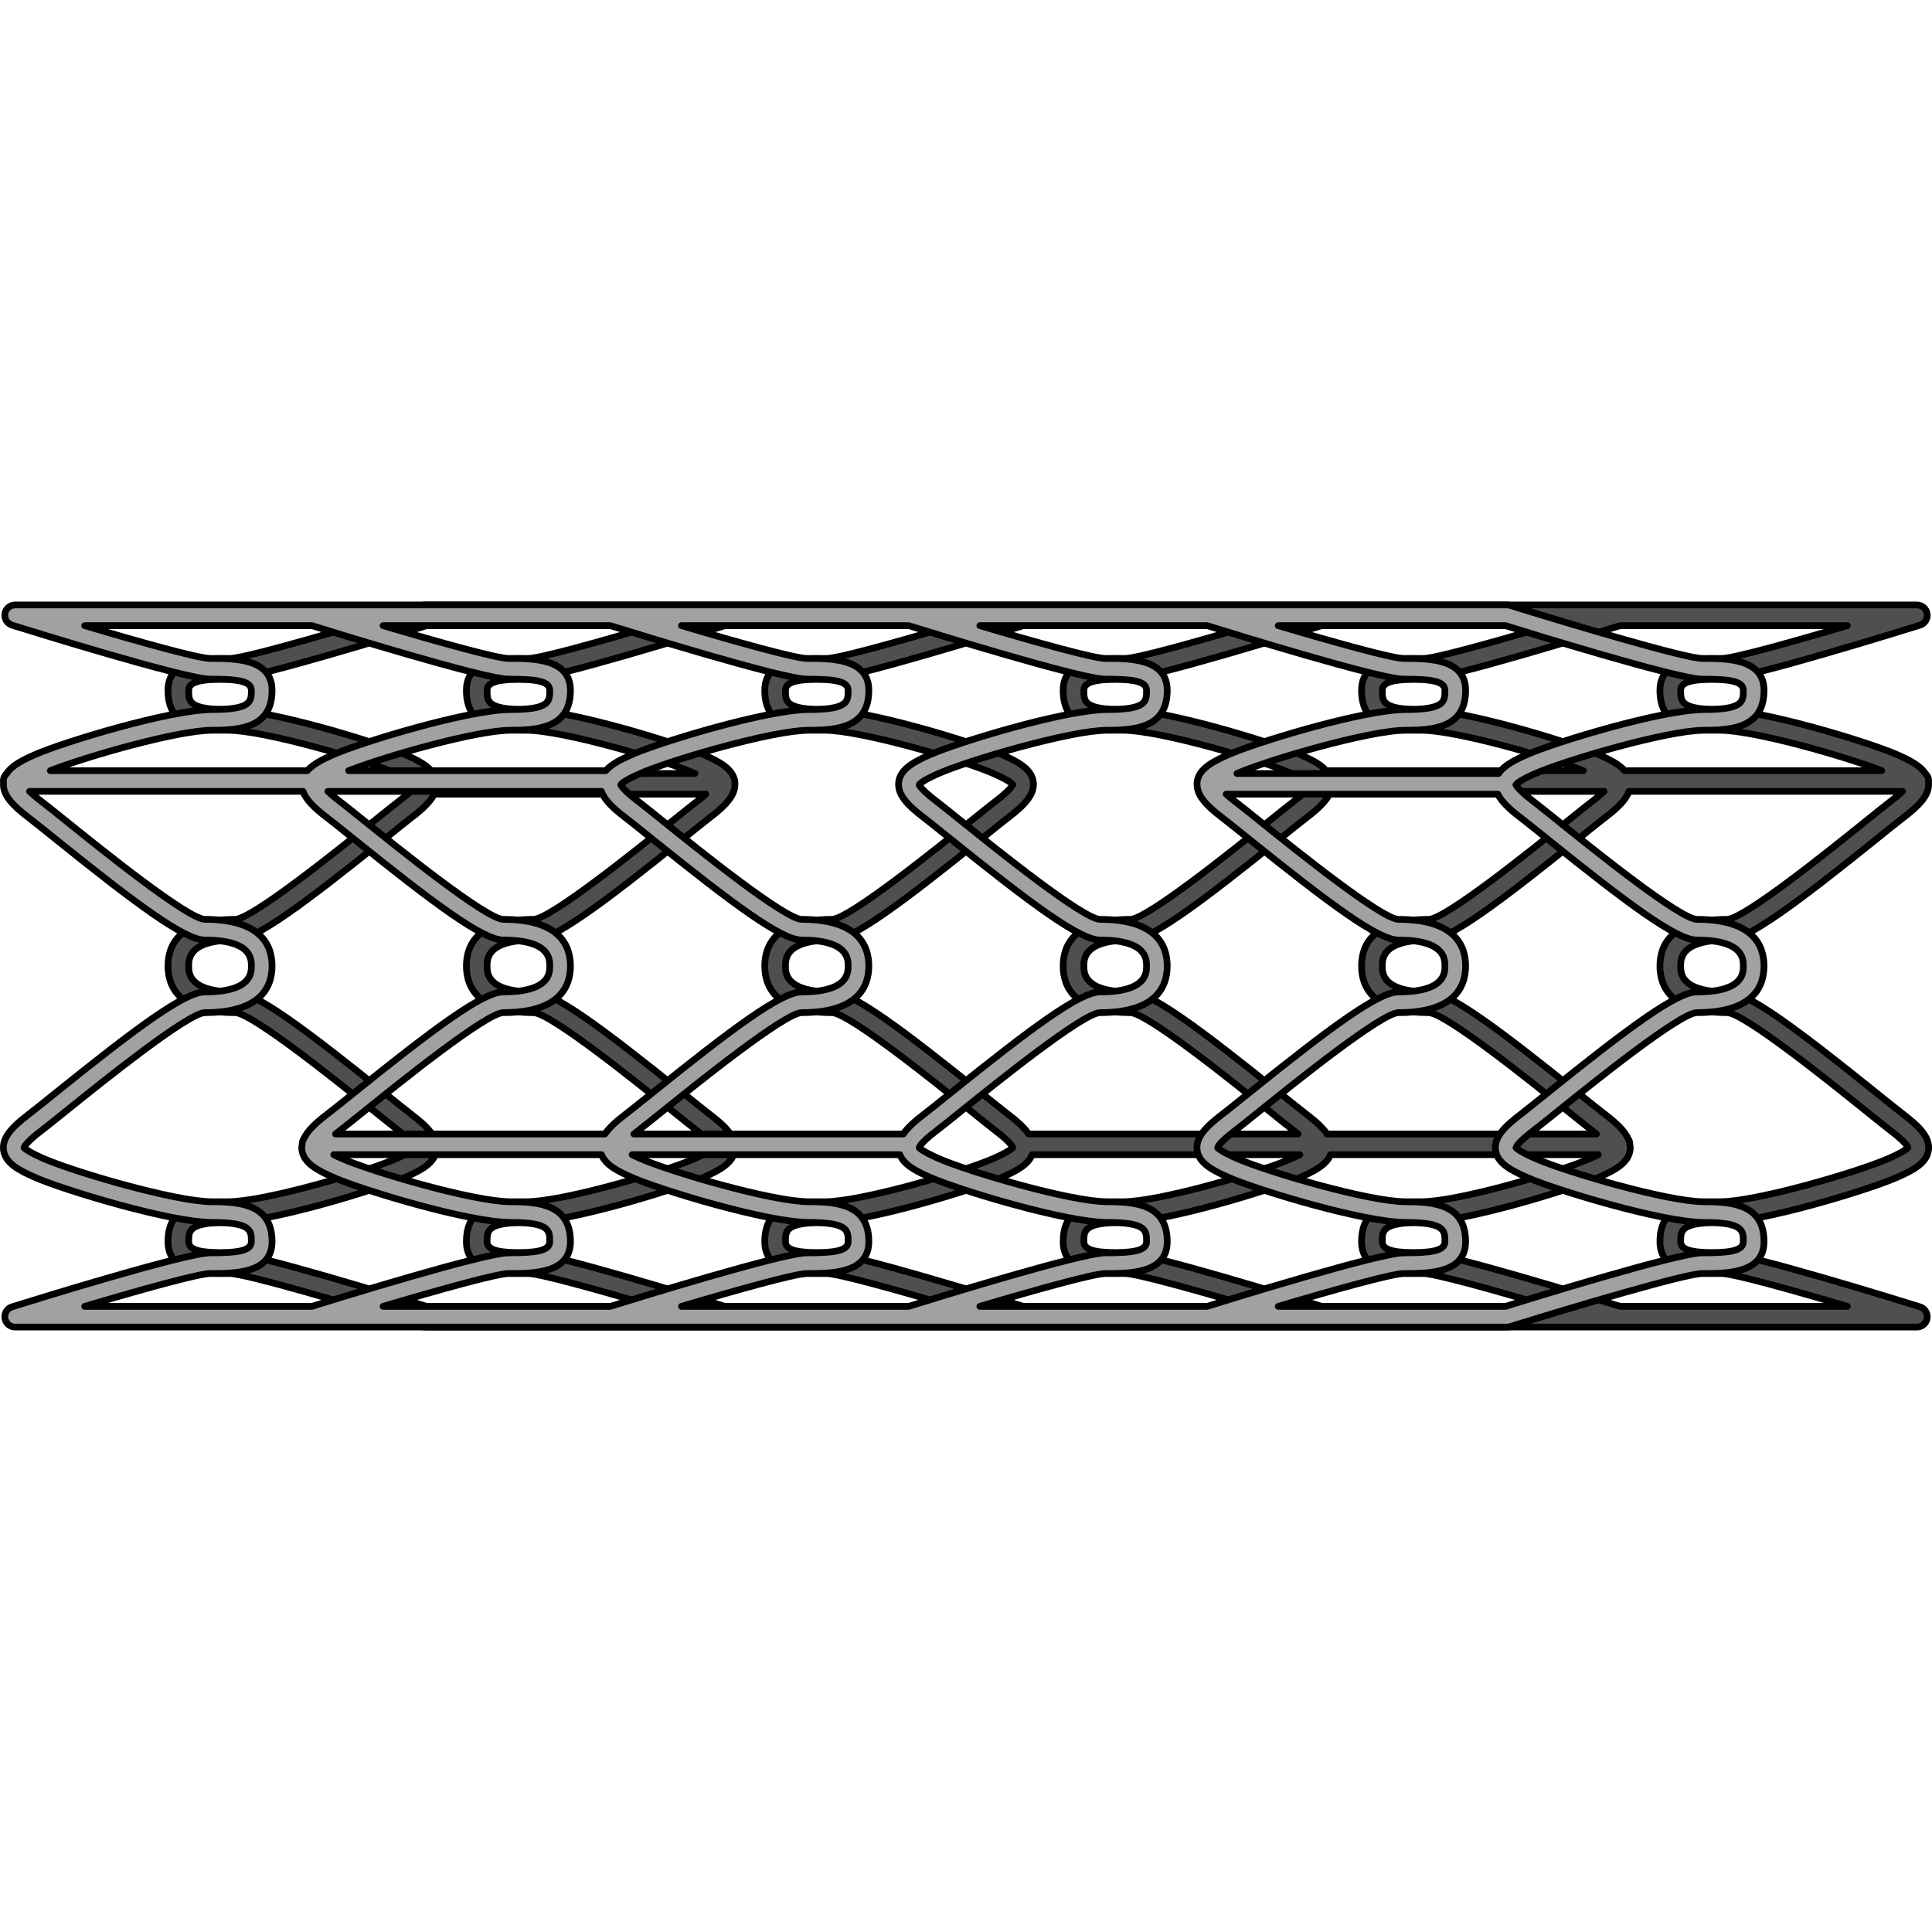
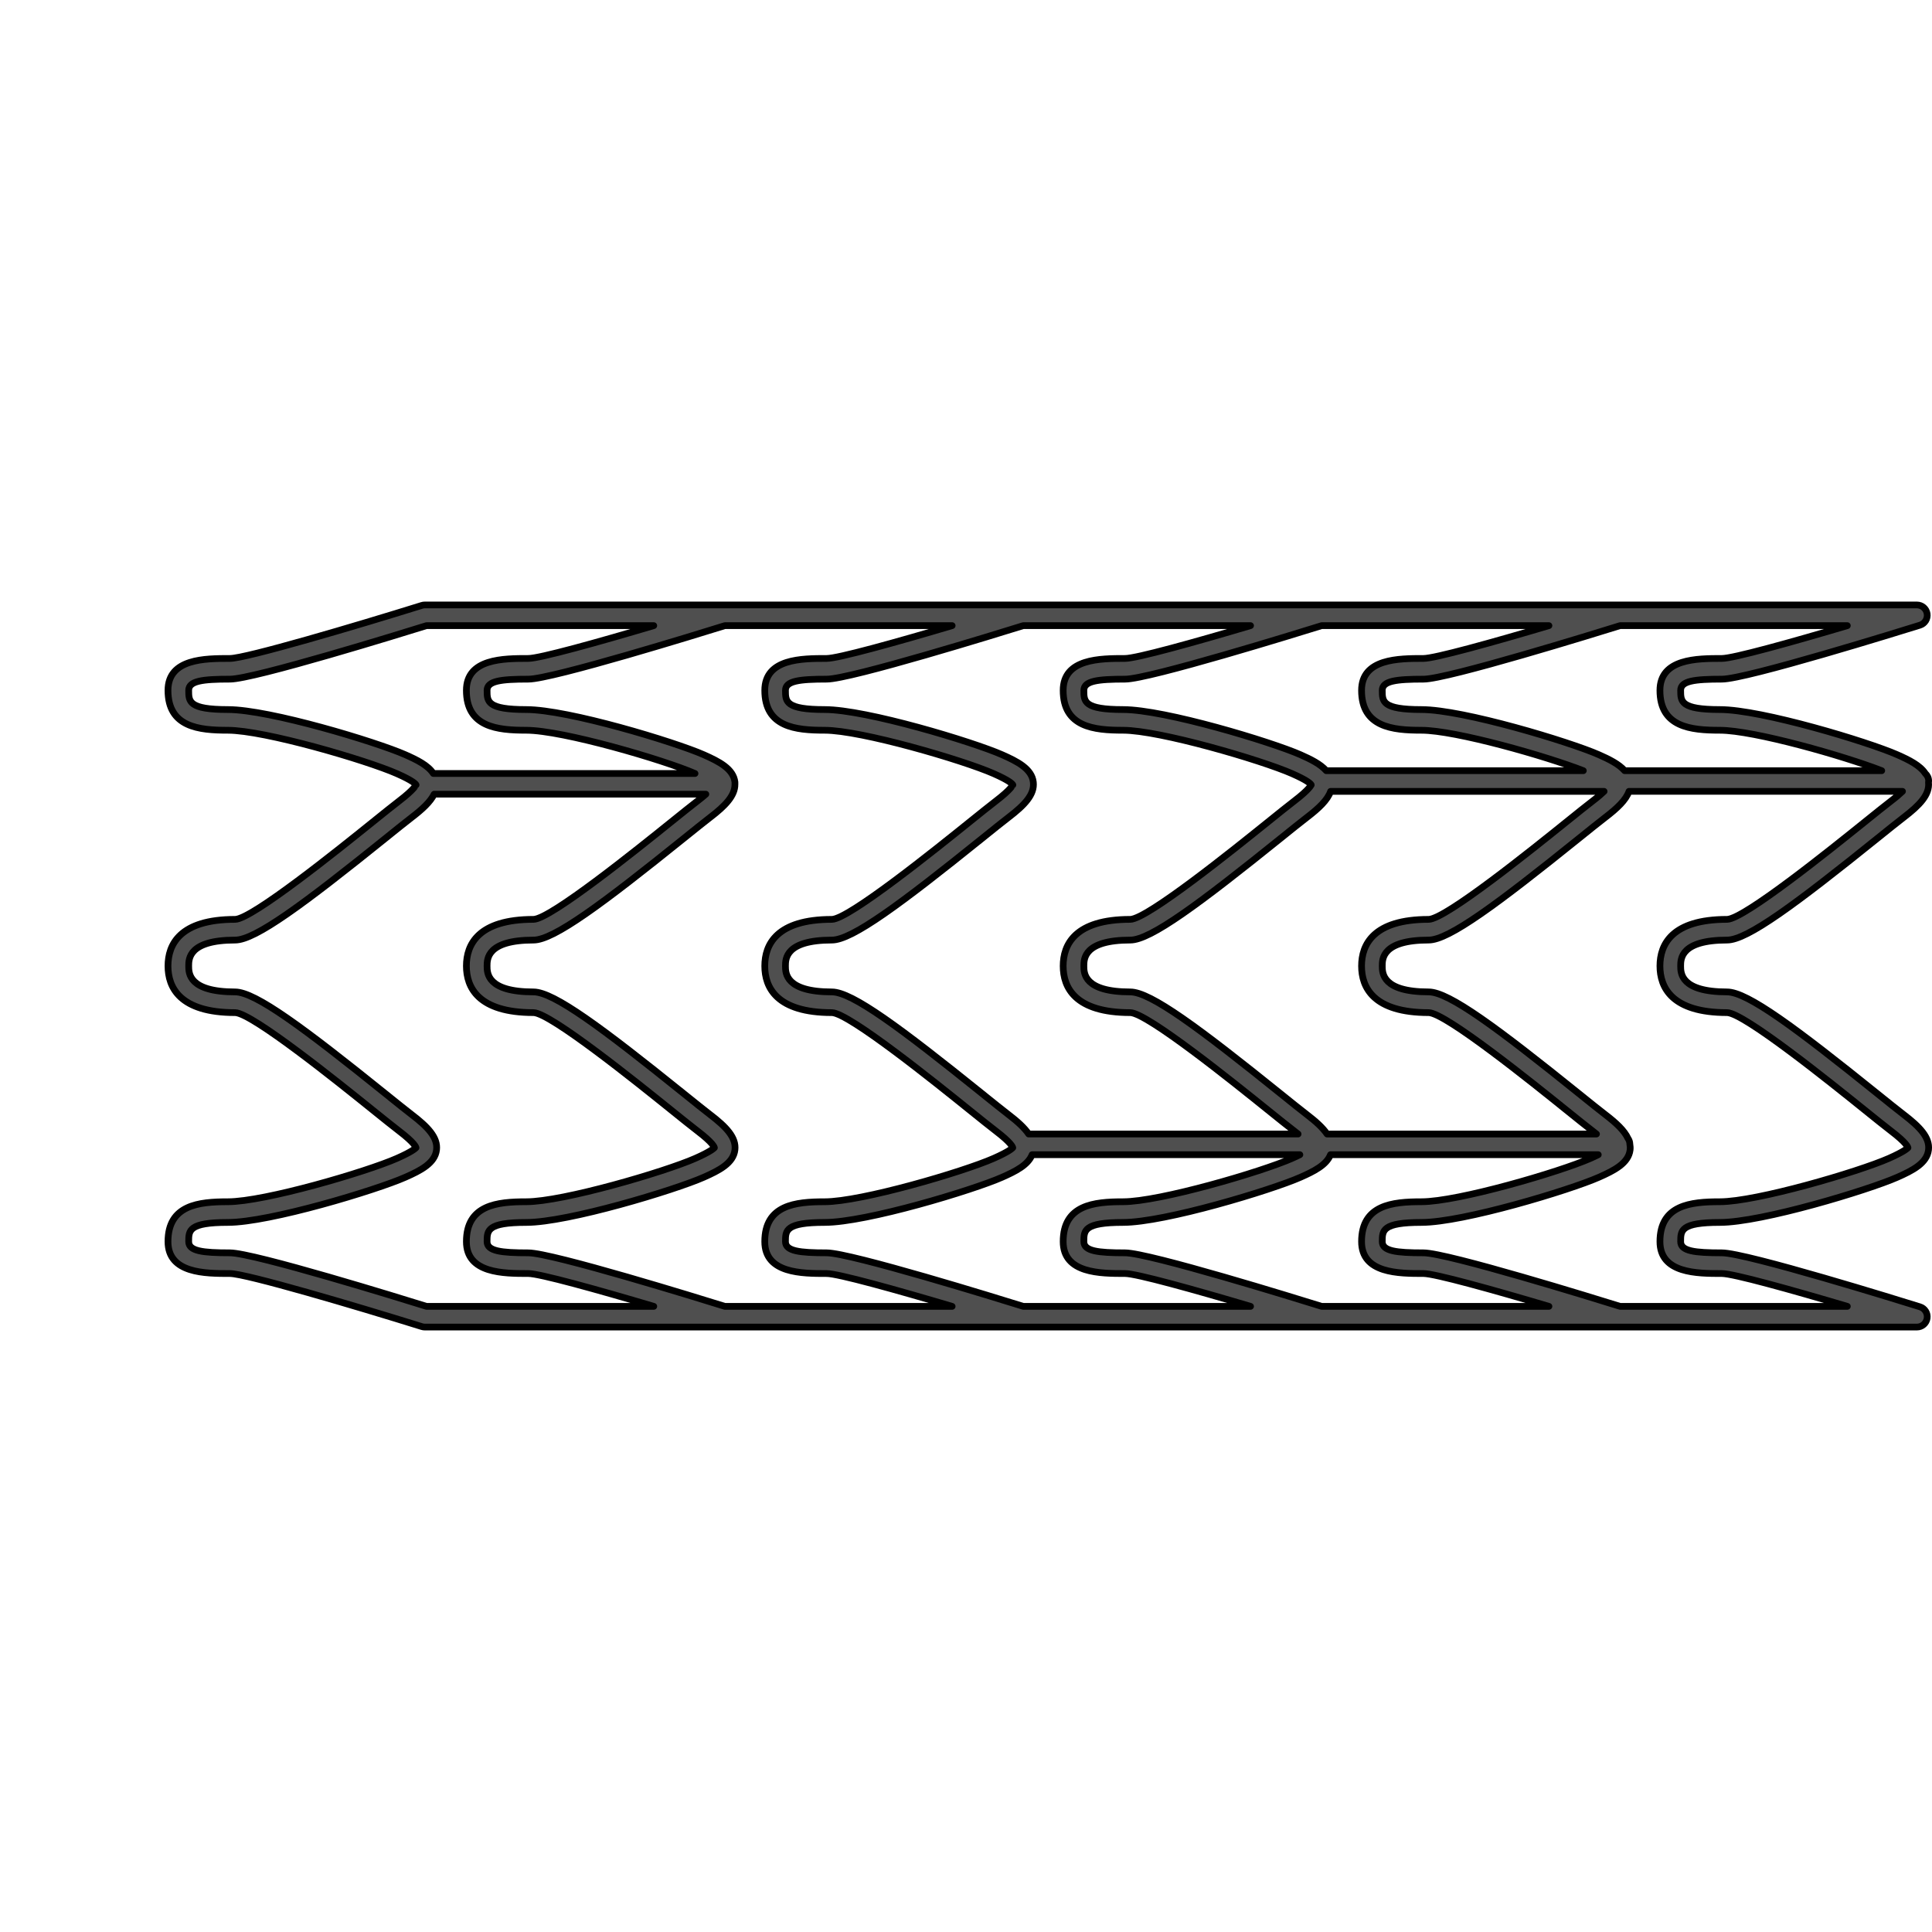
<svg xmlns="http://www.w3.org/2000/svg" version="1.1" id="Layer_1" width="800px" height="800px" viewBox="0 0 287.458 108.441" enable-background="new 0 0 287.458 108.441" xml:space="preserve">
  <g>
    <path fill="#4F4F4F" stroke="#000000" stroke-linecap="round" stroke-linejoin="round" stroke-miterlimit="10" d="M61.895,81.26   c-0.062,0.063-0.49,0.545-2.838,1.581c-4.567,2.017-19.715,6.456-25.159,6.456c-4.308,0-8.902,0.458-8.902,5.929   c0,4.752,5.541,4.752,9.208,4.752c2.386,0,18.783,4.841,28.559,7.894c0.148,0.046,0.304,0.069,0.459,0.069h44.395   c0.001,0,0.002,0.001,0.003,0.001s0.002-0.001,0.003-0.001h44.391c0.001,0,0.002,0.001,0.003,0.001s0.002-0.001,0.003-0.001h44.391   c0.001,0,0.002,0.001,0.003,0.001s0.002-0.001,0.003-0.001h44.392c0.001,0,0.002,0.001,0.003,0.001s0.002-0.001,0.003-0.001h44.394   c0.761,0,1.407-0.556,1.521-1.308c0.114-0.751-0.337-1.475-1.063-1.701c-2.634-0.822-25.836-8.032-29.476-8.032   c-4.066,0-6.131-0.259-6.131-1.674c0-1.655,0-2.851,5.824-2.851c6.228,0,22.115-4.824,26.403-6.719   c2.316-1.021,4.416-2.104,4.651-4.076c0.22-1.844-1.315-3.431-3.688-5.246c-0.89-0.68-2.26-1.784-3.915-3.117   c-12.19-9.817-19.365-15.138-22.366-15.138c-6.91,0-6.91-2.804-6.91-3.859c0-1.055,0-3.859,6.91-3.859   c3,0,10.172-5.318,22.358-15.131c1.659-1.335,3.031-2.441,3.923-3.123c2.354-1.802,3.88-3.379,3.688-5.206   c0.009-0.067,0.021-0.133,0.021-0.202c0-0.45-0.196-0.851-0.504-1.132c-0.792-1.201-2.416-2.01-4.169-2.784   c-4.289-1.893-20.178-6.717-26.402-6.717c-5.824,0-5.824-1.196-5.824-2.852c0-1.415,2.064-1.673,6.131-1.673   c3.64,0,26.842-7.21,29.476-8.032c0.726-0.227,1.177-0.949,1.063-1.701S285.966,0.5,285.206,0.5H63.221   c-0.155,0-0.311,0.023-0.459,0.07c-9.775,3.052-26.173,7.893-28.559,7.893c-3.667,0-9.208,0-9.208,4.751   c0,5.472,4.595,5.93,8.902,5.93c5.44,0,20.591,4.438,25.16,6.455c2.348,1.037,2.775,1.519,2.851,1.678   c-0.032,0.013-0.238,0.644-2.516,2.386c-0.904,0.692-2.299,1.814-3.983,3.171c-4.896,3.942-17.898,14.413-20.426,14.449   c-8.256,0-9.988,3.772-9.988,6.937c0,3.165,1.732,6.938,9.988,6.938c2.528,0.036,15.536,10.513,20.433,14.456   c1.682,1.354,3.073,2.475,3.977,3.166C61.669,80.52,61.876,81.15,61.895,81.26z M63.456,3.578h33.817   c-8.369,2.485-16.992,4.884-18.672,4.884c-3.667,0-9.209,0-9.209,4.751c0,5.472,4.595,5.93,8.902,5.93   c5.426,0,20.497,4.411,25.115,6.436H64.476c-0.788-1.208-2.417-2.021-4.175-2.797c-4.291-1.894-20.18-6.717-26.403-6.717   c-5.824,0-5.824-1.196-5.824-2.852c0-1.415,2.064-1.673,6.13-1.673C37.756,11.541,59.947,4.671,63.456,3.578z M105.661,76.334   c-0.889-0.68-2.259-1.784-3.914-3.117c-12.19-9.817-19.365-15.138-22.366-15.138c-6.91,0-6.91-2.804-6.91-3.859   c0-1.055,0-3.859,6.91-3.859c3,0,10.172-5.318,22.358-15.131c1.659-1.335,3.031-2.441,3.923-3.123   c2.242-1.715,3.717-3.23,3.688-4.948c0-0.014,0.004-0.026,0.004-0.04c0-0.015-0.004-0.028-0.004-0.042   c-0.004-0.073,0.008-0.143-0.001-0.216c-0.235-1.973-2.335-3.055-4.651-4.078c-4.29-1.894-20.179-6.717-26.403-6.717   c-5.824,0-5.824-1.196-5.824-2.852c0-1.415,2.064-1.673,6.131-1.673c3.557,0,25.78-6.88,29.253-7.962h33.815   c-8.369,2.485-16.992,4.884-18.672,4.884c-3.667,0-9.208,0-9.208,4.751c0,5.472,4.595,5.93,8.901,5.93   c5.442,0,20.592,4.438,25.16,6.455c2.348,1.037,2.776,1.519,2.851,1.678c-0.031,0.013-0.238,0.644-2.515,2.386   c-0.902,0.691-2.294,1.811-3.975,3.164c-4.897,3.944-17.906,14.42-20.436,14.457c-8.255,0-9.987,3.772-9.987,6.937   c0,3.165,1.732,6.938,9.987,6.938c2.53,0.036,15.544,10.517,20.442,14.463c1.678,1.351,3.066,2.469,3.968,3.159   c2.276,1.74,2.483,2.371,2.502,2.48c-0.062,0.063-0.49,0.545-2.838,1.581c-4.567,2.017-19.716,6.456-25.16,6.456   c-4.307,0-8.901,0.458-8.901,5.929c0,4.752,5.541,4.752,9.208,4.752c1.68,0,10.303,2.399,18.672,4.885h-33.815   c-3.473-1.082-25.696-7.963-29.253-7.963c-4.066,0-6.131-0.259-6.131-1.674c0-1.655,0-2.851,5.824-2.851   c6.228,0,22.115-4.824,26.403-6.719c2.316-1.021,4.416-2.104,4.651-4.076C109.569,79.735,108.034,78.148,105.661,76.334z    M152.25,104.862c-3.473-1.082-25.696-7.963-29.253-7.963c-4.065,0-6.13-0.259-6.13-1.674c0-1.655,0-2.851,5.823-2.851   c6.228,0,22.115-4.824,26.403-6.719c2.019-0.891,3.87-1.826,4.47-3.358h39.842c-0.326,0.162-0.695,0.339-1.158,0.543   c-4.567,2.017-19.715,6.456-25.159,6.456c-4.307,0-8.901,0.458-8.901,5.929c0,4.752,5.541,4.752,9.207,4.752   c1.68,0,10.303,2.399,18.672,4.885H152.25z M196.647,104.862c-3.473-1.082-25.696-7.963-29.253-7.963   c-4.064,0-6.129-0.259-6.129-1.674c0-1.655,0-2.851,5.823-2.851c6.228,0,22.114-4.824,26.402-6.719   c2.019-0.891,3.87-1.826,4.47-3.358h39.842c-0.325,0.162-0.694,0.339-1.157,0.543c-4.567,2.017-19.715,6.456-25.159,6.456   c-4.308,0-8.902,0.458-8.902,5.929c0,4.752,5.541,4.752,9.208,4.752c1.68,0,10.303,2.399,18.672,4.885H196.647z M202.583,54.22   c0,3.165,1.732,6.938,9.988,6.938c2.528,0.036,15.536,10.512,20.433,14.456c1.682,1.354,3.073,2.475,3.977,3.166   c0.208,0.158,0.382,0.299,0.557,0.44h-40.085c-0.645-0.946-1.686-1.882-2.998-2.886c-0.889-0.68-2.256-1.781-3.909-3.112   c-12.193-9.821-19.369-15.143-22.371-15.143c-6.909,0-6.909-2.804-6.909-3.859c0-1.055,0-3.859,6.909-3.859   c3.001,0,10.175-5.32,22.364-15.136c1.655-1.333,3.026-2.438,3.916-3.118c1.764-1.35,3.062-2.573,3.522-3.869h40.694   c-0.371,0.357-0.9,0.82-1.69,1.425c-0.904,0.692-2.299,1.814-3.983,3.171c-4.896,3.942-17.898,14.414-20.426,14.45   C204.316,47.283,202.583,51.055,202.583,54.22z M202.583,13.214c0,5.472,4.595,5.93,8.902,5.93c5.073,0,18.589,3.859,24.095,6.016   h-38.248c-0.863-0.981-2.297-1.695-3.842-2.377c-4.29-1.893-20.179-6.717-26.402-6.717c-5.823,0-5.823-1.196-5.823-2.852   c0-1.415,2.064-1.673,6.129-1.673c3.557,0,25.78-6.88,29.253-7.962h33.816c-8.369,2.485-16.992,4.884-18.672,4.884   C208.125,8.462,202.583,8.462,202.583,13.214z M186.066,3.578c-8.369,2.485-16.992,4.884-18.672,4.884   c-3.666,0-9.207,0-9.207,4.751c0,5.472,4.595,5.93,8.901,5.93c5.44,0,20.591,4.438,25.16,6.455c2.268,1.001,2.74,1.482,2.838,1.657   c0.003,0.009,0.005,0.019,0.008,0.027c-0.039,0.042-0.288,0.679-2.511,2.379c-0.903,0.691-2.295,1.812-3.976,3.166   c-4.897,3.943-17.905,14.419-20.434,14.455c-8.255,0-9.987,3.772-9.987,6.937c0,3.165,1.732,6.938,9.987,6.938   c2.529,0.036,15.542,10.517,20.44,14.462c1.678,1.352,3.067,2.469,3.969,3.16c0.208,0.158,0.382,0.299,0.557,0.44h-40.084   c-0.646-0.946-1.686-1.882-2.998-2.886c-0.889-0.68-2.256-1.781-3.908-3.111c-12.194-9.821-19.371-15.144-22.373-15.144   c-6.909,0-6.909-2.804-6.909-3.859c0-1.055,0-3.859,6.909-3.859c3.001,0,10.176-5.32,22.366-15.137   c1.655-1.333,3.025-2.437,3.915-3.117c2.372-1.815,3.907-3.402,3.688-5.246c-0.235-1.974-2.335-3.055-4.652-4.078   c-4.289-1.893-20.178-6.717-26.402-6.717c-5.823,0-5.823-1.196-5.823-2.852c0-1.415,2.064-1.673,6.13-1.673   c3.557,0,25.78-6.88,29.253-7.962H186.066z M255.882,19.144c5.075,0,18.59,3.859,24.095,6.016H241.73   c-0.863-0.98-2.297-1.695-3.841-2.376c-4.291-1.894-20.18-6.717-26.403-6.717c-5.824,0-5.824-1.196-5.824-2.852   c0-1.415,2.064-1.673,6.13-1.673c3.557,0,25.78-6.88,29.253-7.962h33.816c-8.368,2.485-16.992,4.884-18.672,4.884   c-3.667,0-9.209,0-9.209,4.751C246.98,18.686,251.575,19.144,255.882,19.144z M274.862,104.862h-33.817   c-3.473-1.082-25.696-7.963-29.253-7.963c-4.065,0-6.13-0.259-6.13-1.674c0-1.655,0-2.851,5.824-2.851   c6.228,0,22.114-4.824,26.402-6.719c2.316-1.021,4.416-2.104,4.651-4.076c0.034-0.291,0.012-0.572-0.037-0.852   c-0.007-0.315-0.106-0.607-0.275-0.849c-0.549-1.178-1.76-2.31-3.375-3.546c-0.89-0.681-2.261-1.785-3.917-3.118   c-12.188-9.817-19.362-15.137-22.363-15.137c-6.91,0-6.91-2.804-6.91-3.859c0-1.055,0-3.859,6.91-3.859   c3,0,10.172-5.317,22.356-15.13c1.659-1.336,3.032-2.442,3.924-3.124c1.764-1.349,3.062-2.573,3.522-3.869h40.693   c-0.371,0.357-0.899,0.82-1.689,1.425c-0.904,0.692-2.298,1.814-3.982,3.17c-4.896,3.942-17.9,14.415-20.428,14.451   c-8.256,0-9.988,3.772-9.988,6.937c0,3.165,1.732,6.938,9.988,6.938c2.529,0.036,15.538,10.513,20.436,14.457   c1.681,1.354,3.071,2.474,3.975,3.165c2.276,1.74,2.483,2.372,2.501,2.48c-0.062,0.063-0.489,0.545-2.837,1.581   c-4.567,2.017-19.716,6.456-25.16,6.456c-4.308,0-8.902,0.458-8.902,5.929c0,4.752,5.542,4.752,9.209,4.752   C257.869,99.978,266.493,102.377,274.862,104.862z M61.264,76.334c-0.89-0.681-2.261-1.785-3.916-3.118   c-12.189-9.817-19.363-15.137-22.364-15.137c-6.91,0-6.91-2.804-6.91-3.859c0-1.055,0-3.859,6.91-3.859   c3,0,10.171-5.317,22.356-15.13c1.659-1.336,3.032-2.442,3.924-3.125c1.571-1.202,2.762-2.306,3.332-3.449h40.425   c-0.324,0.285-0.719,0.613-1.23,1.004c-0.904,0.692-2.298,1.814-3.982,3.17c-4.896,3.942-17.9,14.415-20.428,14.451   c-8.256,0-9.988,3.772-9.988,6.937c0,3.165,1.732,6.938,9.988,6.938c2.529,0.036,15.538,10.513,20.436,14.457   c1.681,1.354,3.071,2.474,3.975,3.165c2.276,1.74,2.483,2.371,2.501,2.48c-0.062,0.063-0.489,0.545-2.837,1.581   c-4.567,2.017-19.716,6.456-25.16,6.456c-4.308,0-8.902,0.458-8.902,5.929c0,4.752,5.542,4.752,9.209,4.752   c1.68,0,10.303,2.399,18.672,4.885H63.456c-3.511-1.094-25.7-7.963-29.252-7.963c-4.065,0-6.13-0.259-6.13-1.674   c0-1.655,0-2.851,5.824-2.851c6.228,0,22.114-4.824,26.402-6.719c2.316-1.021,4.416-2.104,4.651-4.076   C65.171,79.736,63.636,78.149,61.264,76.334z" />
-     <path fill="#A1A1A1" stroke="#000000" stroke-linecap="round" stroke-linejoin="round" stroke-miterlimit="10" d="M228.065,78.779   c0.903-0.691,2.295-1.813,3.977-3.166c4.896-3.943,17.904-14.42,20.433-14.456c8.256,0,9.988-3.772,9.988-6.938   c0-3.165-1.732-6.937-9.988-6.937c-2.527-0.036-15.53-10.507-20.426-14.449c-1.685-1.357-3.079-2.479-3.983-3.171   c-2.277-1.742-2.483-2.373-2.516-2.386c0.075-0.159,0.503-0.641,2.851-1.678c4.569-2.017,19.72-6.455,25.16-6.455   c4.308,0,8.902-0.458,8.902-5.93c0-4.751-5.541-4.751-9.208-4.751c-2.386,0-18.783-4.841-28.559-7.893   c-0.148-0.046-0.304-0.07-0.459-0.07H2.252c-0.761,0-1.407,0.555-1.521,1.307s0.337,1.475,1.063,1.701   c2.634,0.822,25.836,8.032,29.476,8.032c4.066,0,6.131,0.259,6.131,1.673c0,1.655,0,2.852-5.824,2.852   c-6.225,0-22.113,4.824-26.402,6.717c-1.753,0.773-3.377,1.583-4.169,2.784C0.697,25.847,0.5,26.248,0.5,26.698   c0,0.069,0.012,0.135,0.021,0.202c-0.192,1.827,1.333,3.404,3.688,5.206c0.892,0.682,2.264,1.788,3.923,3.123   C20.318,45.043,27.49,50.361,30.49,50.361c6.91,0,6.91,2.804,6.91,3.859c0,1.056,0,3.859-6.91,3.859   c-3.001,0-10.176,5.32-22.366,15.138c-1.655,1.333-3.025,2.438-3.915,3.117c-2.372,1.815-3.907,3.402-3.688,5.246   c0.235,1.973,2.335,3.055,4.651,4.076c4.288,1.895,20.176,6.719,26.403,6.719c5.824,0,5.824,1.195,5.824,2.851   c0,1.415-2.064,1.674-6.131,1.674c-3.64,0-26.842,7.21-29.476,8.032c-0.726,0.227-1.177,0.95-1.063,1.701   c0.114,0.752,0.761,1.308,1.521,1.308h44.394c0.001,0,0.002,0.001,0.003,0.001s0.002-0.001,0.003-0.001h44.392   c0.001,0,0.002,0.001,0.003,0.001s0.002-0.001,0.003-0.001h44.391c0.001,0,0.002,0.001,0.003,0.001s0.002-0.001,0.003-0.001h44.391   c0.001,0,0.002,0.001,0.003,0.001s0.002-0.001,0.003-0.001h44.395c0.155,0,0.311-0.023,0.459-0.069   c9.775-3.053,26.173-7.894,28.559-7.894c3.667,0,9.208,0,9.208-4.752c0-5.471-4.595-5.929-8.902-5.929   c-5.444,0-20.592-4.439-25.159-6.456c-2.348-1.036-2.776-1.519-2.838-1.581C225.582,81.15,225.789,80.52,228.065,78.779z    M253.254,11.541c4.065,0,6.13,0.259,6.13,1.673c0,1.655,0,2.852-5.824,2.852c-6.224,0-22.112,4.824-26.403,6.717   c-1.758,0.776-3.387,1.589-4.175,2.797h-38.934c4.618-2.025,19.689-6.436,25.115-6.436c4.308,0,8.902-0.458,8.902-5.93   c0-4.751-5.542-4.751-9.209-4.751c-1.68,0-10.303-2.399-18.672-4.884h33.817C227.511,4.671,249.702,11.541,253.254,11.541z    M178.109,81.58c0.235,1.973,2.335,3.055,4.651,4.076c4.288,1.895,20.176,6.719,26.403,6.719c5.824,0,5.824,1.195,5.824,2.851   c0,1.415-2.064,1.674-6.131,1.674c-3.557,0-25.78,6.881-29.253,7.963h-33.815c8.369-2.485,16.992-4.885,18.672-4.885   c3.667,0,9.208,0,9.208-4.752c0-5.471-4.595-5.929-8.901-5.929c-5.444,0-20.593-4.439-25.16-6.456   c-2.348-1.036-2.776-1.519-2.838-1.581c0.019-0.109,0.226-0.74,2.502-2.48c0.901-0.69,2.29-1.809,3.968-3.159   c4.898-3.946,17.912-14.427,20.442-14.463c8.255,0,9.987-3.772,9.987-6.938c0-3.165-1.732-6.937-9.987-6.937   c-2.529-0.036-15.538-10.512-20.436-14.457c-1.681-1.354-3.072-2.473-3.975-3.164c-2.276-1.742-2.483-2.373-2.515-2.386   c0.074-0.159,0.503-0.641,2.851-1.678c4.568-2.017,19.718-6.455,25.16-6.455c4.307,0,8.901-0.458,8.901-5.93   c0-4.751-5.541-4.751-9.208-4.751c-1.68,0-10.303-2.399-18.672-4.884h33.815c3.473,1.082,25.696,7.962,29.253,7.962   c4.066,0,6.131,0.259,6.131,1.673c0,1.655,0,2.852-5.824,2.852c-6.225,0-22.113,4.824-26.403,6.717   c-2.316,1.023-4.416,2.104-4.651,4.078c-0.009,0.073,0.003,0.144-0.001,0.216c0,0.014-0.004,0.027-0.004,0.042   c0,0.014,0.004,0.026,0.004,0.04c-0.028,1.718,1.446,3.232,3.688,4.948c0.892,0.682,2.264,1.788,3.923,3.123   c12.187,9.813,19.358,15.131,22.358,15.131c6.91,0,6.91,2.804,6.91,3.859c0,1.056,0,3.859-6.91,3.859   c-3.001,0-10.176,5.32-22.366,15.138c-1.655,1.333-3.025,2.438-3.914,3.117C179.424,78.148,177.889,79.735,178.109,81.58z    M101.392,104.862c8.369-2.485,16.992-4.885,18.672-4.885c3.666,0,9.207,0,9.207-4.752c0-5.471-4.595-5.929-8.901-5.929   c-5.444,0-20.592-4.439-25.159-6.456c-0.463-0.204-0.832-0.381-1.158-0.543h39.842c0.6,1.532,2.451,2.468,4.47,3.358   c4.288,1.895,20.176,6.719,26.403,6.719c5.823,0,5.823,1.195,5.823,2.851c0,1.415-2.064,1.674-6.13,1.674   c-3.557,0-25.78,6.881-29.253,7.963H101.392z M56.995,104.862c8.369-2.485,16.992-4.885,18.672-4.885c3.667,0,9.208,0,9.208-4.752   c0-5.471-4.595-5.929-8.902-5.929c-5.444,0-20.592-4.439-25.159-6.456c-0.463-0.204-0.832-0.381-1.157-0.543h39.842   c0.6,1.532,2.451,2.468,4.47,3.358c4.288,1.895,20.175,6.719,26.402,6.719c5.823,0,5.823,1.195,5.823,2.851   c0,1.415-2.064,1.674-6.129,1.674c-3.557,0-25.78,6.881-29.253,7.963H56.995z M74.886,47.283   c-2.527-0.036-15.53-10.507-20.426-14.45c-1.685-1.356-3.079-2.479-3.983-3.171c-0.79-0.604-1.319-1.067-1.69-1.425h40.694   c0.461,1.296,1.759,2.52,3.522,3.869c0.89,0.681,2.261,1.785,3.916,3.118c12.189,9.816,19.363,15.136,22.364,15.136   c6.909,0,6.909,2.804,6.909,3.859c0,1.056,0,3.859-6.909,3.859c-3.002,0-10.178,5.321-22.371,15.143   c-1.653,1.331-3.021,2.433-3.909,3.112c-1.313,1.004-2.354,1.939-2.998,2.886H49.92c0.175-0.142,0.349-0.282,0.557-0.44   c0.903-0.691,2.295-1.813,3.977-3.166c4.896-3.944,17.904-14.42,20.433-14.456c8.256,0,9.988-3.772,9.988-6.938   C84.875,51.055,83.142,47.283,74.886,47.283z M75.667,8.462c-1.68,0-10.303-2.399-18.672-4.884h33.816   c3.473,1.082,25.696,7.962,29.253,7.962c4.064,0,6.129,0.259,6.129,1.673c0,1.655,0,2.852-5.823,2.852   c-6.224,0-22.112,4.824-26.402,6.717c-1.545,0.682-2.979,1.396-3.842,2.377H51.877c5.506-2.156,19.021-6.016,24.095-6.016   c4.308,0,8.902-0.458,8.902-5.93C84.875,8.462,79.333,8.462,75.667,8.462z M135.208,3.578c3.473,1.082,25.696,7.962,29.253,7.962   c4.065,0,6.13,0.259,6.13,1.673c0,1.655,0,2.852-5.823,2.852c-6.225,0-22.113,4.824-26.402,6.717   c-2.317,1.023-4.417,2.104-4.652,4.078c-0.22,1.844,1.315,3.431,3.688,5.246c0.89,0.681,2.26,1.784,3.915,3.117   c12.19,9.817,19.365,15.137,22.366,15.137c6.909,0,6.909,2.804,6.909,3.859c0,1.056,0,3.859-6.909,3.859   c-3.002,0-10.179,5.322-22.373,15.144c-1.652,1.33-3.02,2.432-3.908,3.111c-1.313,1.004-2.353,1.939-2.998,2.886H94.318   c0.175-0.142,0.349-0.282,0.557-0.44c0.901-0.691,2.291-1.809,3.969-3.16c4.898-3.945,17.911-14.426,20.44-14.462   c8.255,0,9.987-3.772,9.987-6.938c0-3.165-1.732-6.937-9.987-6.937c-2.528-0.036-15.536-10.512-20.434-14.455   c-1.681-1.354-3.072-2.475-3.976-3.166c-2.223-1.7-2.472-2.337-2.511-2.379c0.003-0.009,0.005-0.019,0.008-0.027   c0.098-0.175,0.57-0.656,2.838-1.657c4.569-2.017,19.72-6.455,25.16-6.455c4.307,0,8.901-0.458,8.901-5.93   c0-4.751-5.541-4.751-9.207-4.751c-1.68,0-10.303-2.399-18.672-4.884H135.208z M40.478,13.214c0-4.751-5.542-4.751-9.209-4.751   c-1.68,0-10.304-2.399-18.672-4.884h33.816c3.473,1.082,25.696,7.962,29.253,7.962c4.065,0,6.13,0.259,6.13,1.673   c0,1.655,0,2.852-5.824,2.852c-6.224,0-22.112,4.824-26.403,6.717c-1.544,0.682-2.978,1.396-3.841,2.376H7.481   c5.505-2.156,19.02-6.016,24.095-6.016C35.883,19.144,40.478,18.686,40.478,13.214z M31.269,99.978c3.667,0,9.209,0,9.209-4.752   c0-5.471-4.595-5.929-8.902-5.929c-5.444,0-20.593-4.439-25.16-6.456c-2.348-1.036-2.775-1.519-2.837-1.581   c0.018-0.108,0.225-0.74,2.501-2.48c0.903-0.691,2.294-1.812,3.975-3.165C14.952,71.67,27.96,61.193,30.49,61.157   c8.256,0,9.988-3.772,9.988-6.938c0-3.165-1.732-6.937-9.988-6.937c-2.527-0.036-15.532-10.508-20.428-14.451   c-1.685-1.356-3.078-2.478-3.982-3.17c-0.79-0.604-1.318-1.067-1.689-1.425h40.693c0.461,1.296,1.759,2.52,3.522,3.869   c0.892,0.682,2.265,1.788,3.924,3.124c12.185,9.813,19.356,15.13,22.356,15.13c6.91,0,6.91,2.804,6.91,3.859   c0,1.056,0,3.859-6.91,3.859c-3.001,0-10.175,5.319-22.363,15.137c-1.656,1.333-3.027,2.438-3.917,3.118   c-1.615,1.236-2.826,2.368-3.375,3.546c-0.169,0.241-0.269,0.533-0.275,0.849c-0.049,0.279-0.071,0.561-0.037,0.852   c0.235,1.973,2.335,3.055,4.651,4.076c4.288,1.895,20.175,6.719,26.402,6.719c5.824,0,5.824,1.195,5.824,2.851   c0,1.415-2.064,1.674-6.13,1.674c-3.557,0-25.78,6.881-29.253,7.963H12.596C20.965,102.377,29.589,99.978,31.269,99.978z    M222.506,81.58c0.235,1.973,2.335,3.055,4.651,4.076c4.288,1.895,20.175,6.719,26.402,6.719c5.824,0,5.824,1.195,5.824,2.851   c0,1.415-2.064,1.674-6.13,1.674c-3.552,0-25.741,6.869-29.252,7.963h-33.817c8.369-2.485,16.992-4.885,18.672-4.885   c3.667,0,9.209,0,9.209-4.752c0-5.471-4.595-5.929-8.902-5.929c-5.444,0-20.593-4.439-25.16-6.456   c-2.348-1.036-2.775-1.519-2.837-1.581c0.018-0.109,0.225-0.74,2.501-2.48c0.903-0.691,2.294-1.812,3.975-3.165   c4.897-3.944,17.906-14.421,20.436-14.457c8.256,0,9.988-3.772,9.988-6.938c0-3.165-1.732-6.937-9.988-6.937   c-2.527-0.036-15.532-10.508-20.428-14.451c-1.685-1.356-3.078-2.478-3.982-3.17c-0.512-0.392-0.906-0.719-1.23-1.004h40.425   c0.57,1.143,1.761,2.247,3.332,3.449c0.892,0.682,2.265,1.788,3.924,3.125c12.186,9.813,19.356,15.13,22.356,15.13   c6.91,0,6.91,2.804,6.91,3.859c0,1.056,0,3.859-6.91,3.859c-3.001,0-10.175,5.319-22.364,15.137   c-1.655,1.333-3.026,2.438-3.916,3.118C223.822,78.149,222.287,79.736,222.506,81.58z" />
  </g>
</svg>